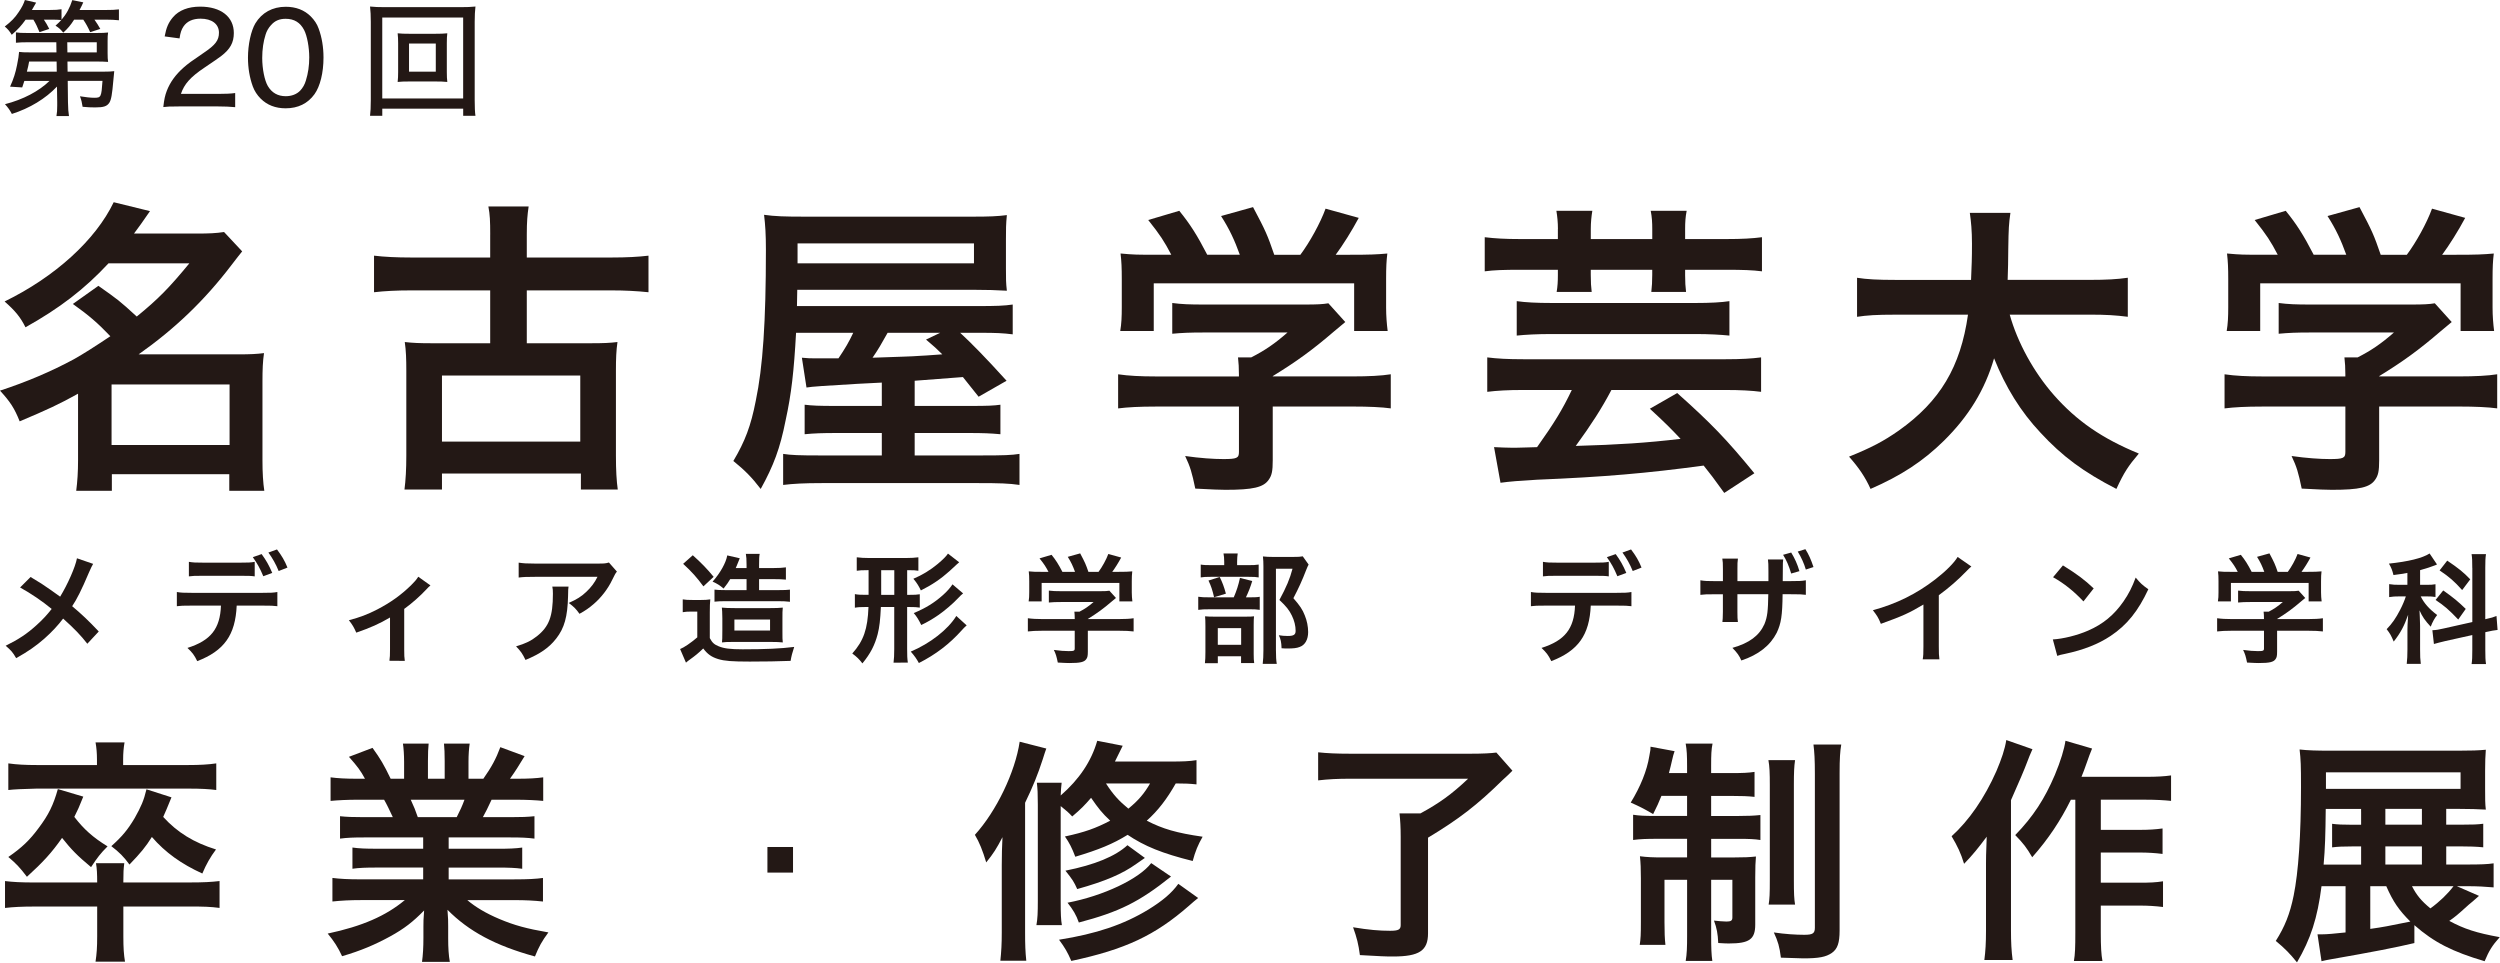
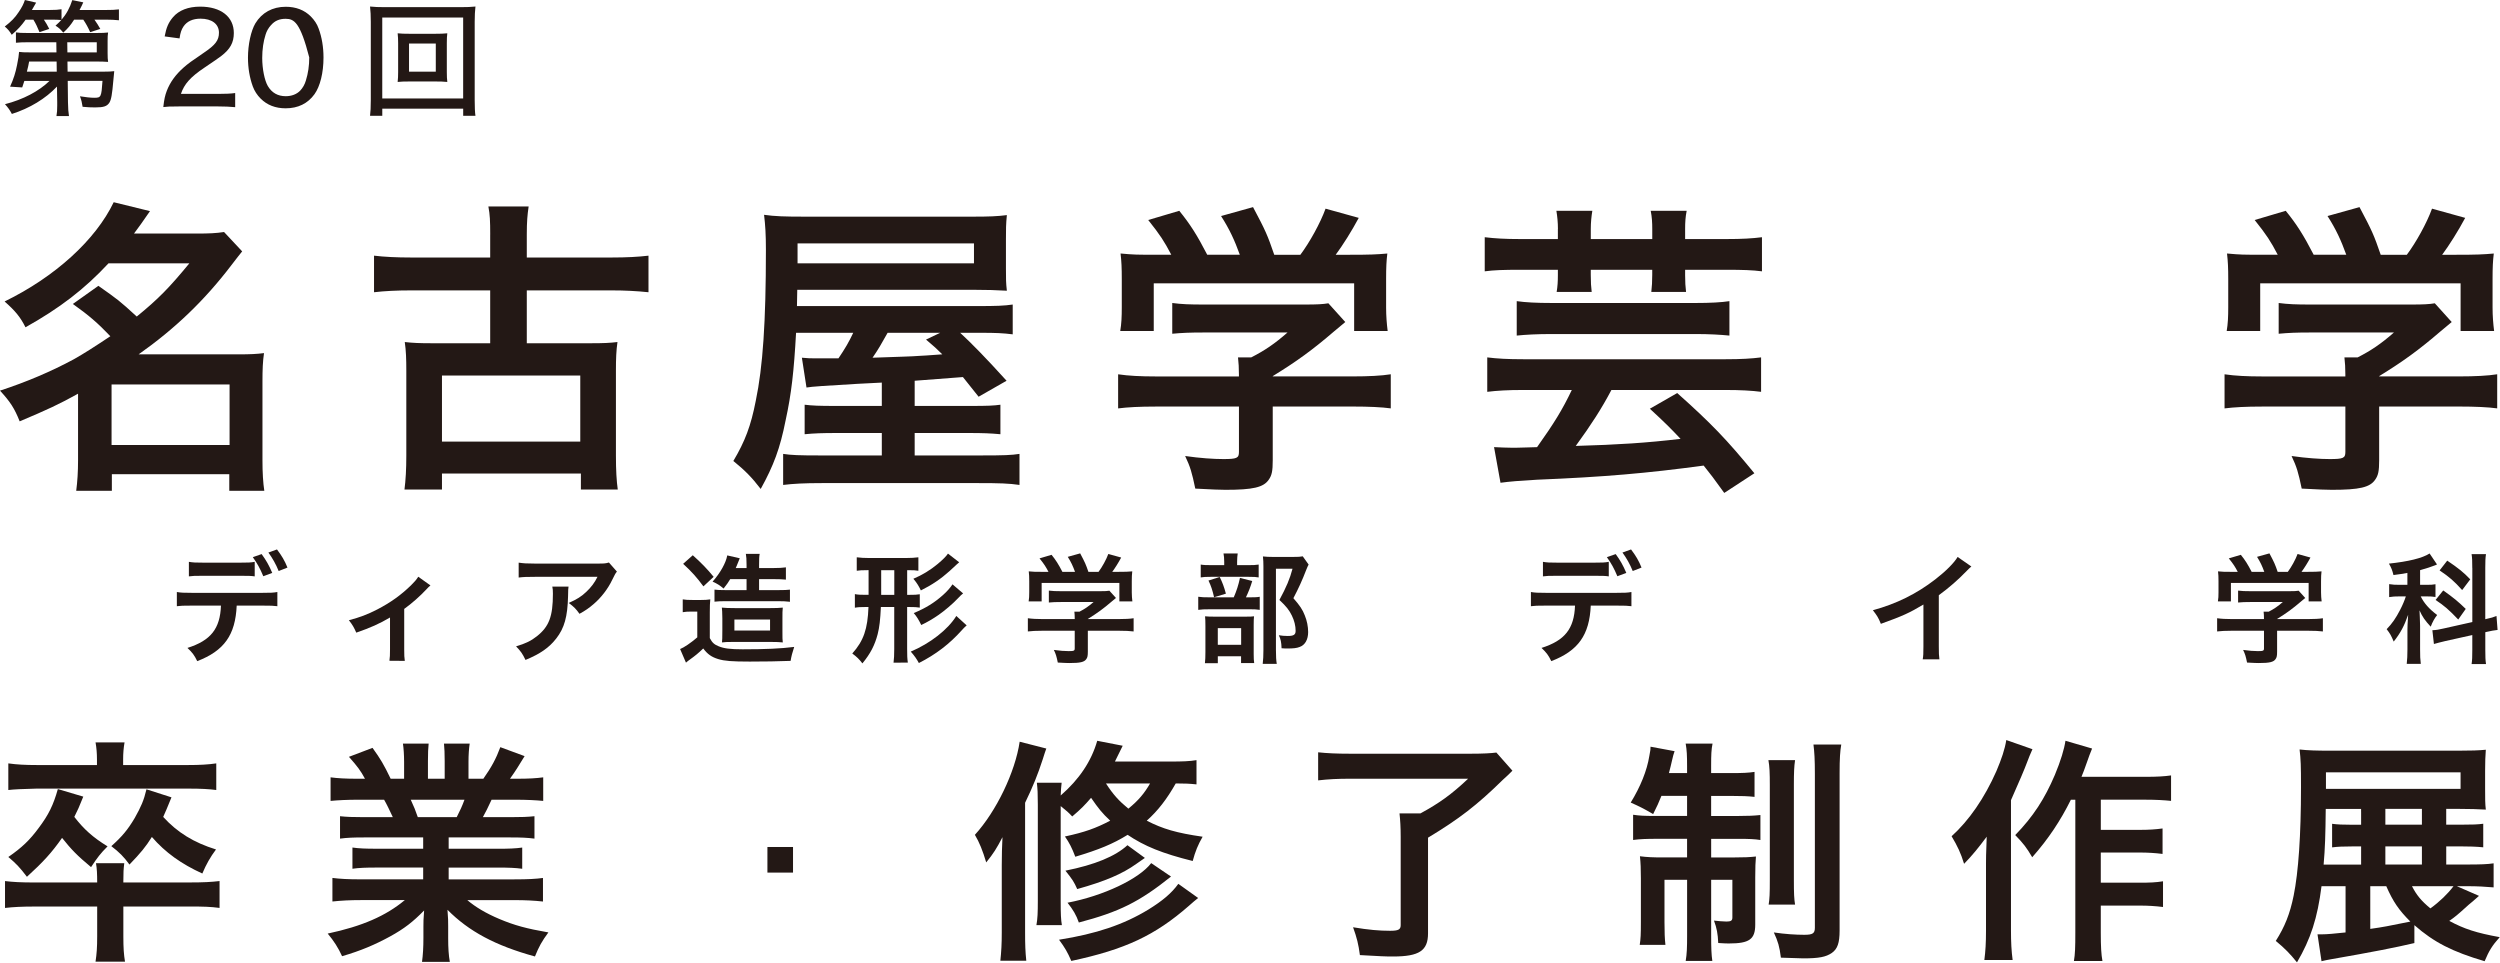
<svg xmlns="http://www.w3.org/2000/svg" width="750" height="289" viewBox="0 0 750 289" fill="none">
  <path d="M29.503 85.737C35.493 89.979 35.68 90.069 41.028 94.962C47.481 89.703 50.805 86.298 56.795 79.007H32.542C25.35 86.753 17.881 92.466 7.648 98.188C6.079 95.051 4.511 93.206 1.382 90.443C16.507 83.063 28.674 72.001 34.111 60.664L44.994 63.337C42.596 66.841 41.767 67.946 40.199 70.067H59.103C62.606 70.067 64.817 69.978 67.214 69.604L72.652 75.415C71.546 76.797 71.457 76.886 69.336 79.657C61.314 90.166 52.463 98.651 41.58 106.308H71.457C75.147 106.308 76.992 106.21 79.202 105.934C78.837 108.421 78.739 110.818 78.739 114.419V138.119C78.739 141.808 78.926 144.848 79.292 147.246H68.783V142.264H33.558V147.246H22.863C23.228 144.482 23.415 141.435 23.415 138.119V118.109C17.791 121.246 14.199 122.904 5.901 126.407C4.332 122.441 3.04 120.506 0 117.19C7.932 114.606 15.491 111.379 22.131 107.787C25.081 106.129 28.121 104.194 33.103 100.87C29.235 96.815 26.65 94.604 21.855 91.19L29.511 85.753L29.503 85.737ZM33.469 133.502H68.872V115.337H33.469V133.502Z" fill="#231815" />
  <path d="M147.066 70.335C147.066 66.369 146.977 64.337 146.514 61.948H158.591C158.225 64.435 158.038 66.466 158.038 70.335V77.252H183.575C187.818 77.252 191.507 77.065 194.547 76.699V87.671C191.044 87.305 187.354 87.118 183.575 87.118H158.038V102.975H176.943C181.275 102.975 182.843 102.886 185.241 102.609C184.875 105.194 184.778 107.494 184.778 111.273V136.631C184.778 141.15 184.965 144.287 185.331 146.864H174.269V142.068H132.591V146.864H121.343C121.709 144.003 121.895 140.776 121.895 136.631V111.273C121.895 107.681 121.806 105.186 121.432 102.609C123.919 102.886 125.675 102.975 129.82 102.975H147.058V87.118H123.269C119.026 87.118 115.337 87.305 112.208 87.671V76.699C115.247 77.065 119.035 77.252 123.269 77.252H147.058V70.335H147.066ZM132.591 132.486H174.082V112.663H132.591V132.486Z" fill="#231815" />
  <path d="M264.534 114.777C264.166 114.777 261.739 114.901 257.252 115.15C247.751 115.703 243.419 115.979 241.948 116.256L240.566 107.315C242.688 107.502 242.964 107.502 244.622 107.502H251.539C253.473 104.642 254.676 102.618 255.968 99.846H238.819C238.177 111.371 237.437 118.101 235.682 126.122C234.024 134.51 232.089 139.679 228.213 146.685C225.539 143.182 223.417 141.061 220.004 138.297C223.507 132.397 225.262 127.789 226.733 120.23C228.855 110.087 229.773 96.628 229.773 74.952C229.773 70.344 229.586 67.483 229.22 64.443C232.447 64.906 235.487 64.996 241.298 64.996H291.916C296.622 64.996 299.198 64.906 302.059 64.532C301.783 67.393 301.783 68.677 301.783 71.912V80.576C301.783 83.713 301.783 84.819 302.059 87.216C298.645 87.029 296.069 86.94 292.192 86.94H239.177L239.087 91.825H293.119C298.93 91.825 301.23 91.735 303.815 91.361V100.301C300.864 99.936 298.832 99.838 294.037 99.838H288.047C291.55 103.065 295.703 107.307 301.97 114.224L293.582 119.019L288.876 113.119C285.62 113.362 280.795 113.731 274.401 114.224V121.782H290.908C296.622 121.782 298.012 121.693 300.125 121.417V130.268C297.174 129.991 294.777 129.902 290.811 129.902H274.401V136.631H294.687C301.141 136.631 303.449 136.542 305.846 136.168V145.482C302.807 145.019 299.759 144.929 293.582 144.929H246.556C241.298 144.929 237.884 145.116 234.942 145.482V136.168C237.25 136.542 240.014 136.631 245.638 136.631H264.543V129.902H250.896C246.743 129.902 244.256 129.991 241.395 130.268V121.417C243.793 121.693 245.451 121.782 250.986 121.782H264.543V114.777H264.534ZM292.192 79.007V73.017H239.266V79.007H292.192ZM266.282 99.846C264.437 103.162 263.421 104.918 261.763 107.315C269.143 107.039 273.84 106.942 275.775 106.763C276.514 106.763 278.814 106.576 282.691 106.3C281.033 104.642 280.204 103.902 277.807 101.87L282.049 99.846H266.282Z" fill="#231815" />
  <path d="M346.685 121.969C341.89 121.969 338.298 122.156 335.437 122.522V112.289C338.574 112.753 342.256 112.931 346.596 112.931H371.677V112.289C371.677 110.444 371.588 108.786 371.401 107.218H375.367C379.334 105.194 382.373 103.162 386.25 99.749H360.892C357.113 99.749 354.626 99.846 351.676 100.123V90.898C354.439 91.272 357.024 91.361 360.99 91.361H391.509C395.101 91.361 396.856 91.272 398.514 90.987L403.586 96.611C402.54 97.473 401.435 98.394 400.27 99.375C393.727 104.999 389.022 108.413 381.829 112.834V112.923H405.894C410.413 112.923 414.469 112.736 417.232 112.281V122.514C414.558 122.14 410.592 121.961 405.797 121.961H381.821V138.094C381.821 141.321 381.544 142.613 380.626 143.905C379.057 146.214 375.92 146.945 367.622 146.945C366.419 146.945 363.379 146.856 358.584 146.579C357.568 141.695 357.105 140.126 355.544 136.802C359.974 137.444 364.119 137.72 366.98 137.72C371.035 137.72 371.686 137.444 371.686 135.599V121.953H346.702L346.685 121.969ZM351.383 76.423C349.262 72.367 348.067 70.522 344.467 66.003L353.781 63.24C357.007 67.206 359.129 70.522 362.168 76.423H371.946C370.377 72.091 368.906 68.864 366.321 64.809L375.912 62.135C379.691 69.238 380.244 70.522 382.276 76.431H390.111C392.874 72.741 396.101 66.93 397.669 62.598L407.625 65.361C405.504 69.328 402.83 73.57 400.709 76.431H404.862C411.128 76.431 412.884 76.341 416.2 76.057C415.924 78.365 415.834 80.21 415.834 83.713V92.288C415.834 94.775 416.021 97.083 416.297 99.293H406.244V85.005H346.125V99.293H336.071C336.437 97.172 336.534 95.051 336.534 92.19V83.705C336.534 80.381 336.445 78.447 336.168 76.049C340.322 76.423 340.874 76.423 347.051 76.423H351.383Z" fill="#231815" />
  <path d="M467.379 68.677C467.379 66.743 467.192 64.898 466.916 63.24H477.701C477.425 64.898 477.238 66.743 477.238 68.677V71.717H495.679V68.677C495.679 66.832 495.59 65.085 495.216 63.24H506.001C505.636 65.085 505.538 66.653 505.538 68.677V71.717H517.892C522.687 71.717 525.727 71.53 528.588 71.164V81.397C525.727 81.031 522.874 80.933 517.892 80.933H505.538V82.591C505.538 84.713 505.627 85.916 505.814 87.574H495.395C495.582 85.729 495.671 84.623 495.671 82.413V80.942H477.23V82.413C477.23 84.721 477.319 86.013 477.506 87.574H466.997C467.274 85.916 467.363 84.436 467.363 82.591V80.933H456.115C451.043 80.933 448.28 81.023 445.419 81.397V71.164C448.459 71.53 451.506 71.717 456.115 71.717H467.363V68.677H467.379ZM456.871 116.995C452.441 116.995 449.125 117.182 446.175 117.548V107.218C449.125 107.592 452.352 107.77 456.96 107.77H517.721C522.329 107.77 525.467 107.584 528.327 107.218V117.548C525.564 117.182 522.061 116.995 517.632 116.995H483.423C480.562 122.432 477.433 127.325 472.727 133.778C485.455 133.413 494.029 132.86 504.173 131.657C501.035 128.341 499.467 126.773 494.956 122.619L503.165 117.914C513.397 127.041 517.916 131.747 526.312 141.979L517.274 147.88C514.234 143.637 513.032 142.068 511.097 139.671C494.038 141.979 481.318 143.084 461.121 143.913C456.139 144.19 452.734 144.466 450.149 144.832L448.215 134.136C449.97 134.225 452.181 134.323 453.652 134.323C454.205 134.323 455.684 134.323 458.082 134.234C458.51 134.234 459.523 134.204 461.121 134.144C466.282 126.862 468.68 122.985 471.541 116.995H456.879H456.871ZM518.826 100.675C516.063 100.399 512.739 100.212 508.683 100.212H465.437C461.105 100.212 457.691 100.399 455.018 100.675V90.345C457.602 90.711 460.918 90.898 465.624 90.898H508.594C513.113 90.898 516.429 90.711 518.826 90.345V100.675Z" fill="#231815" />
-   <path d="M602.921 94.401C605.229 102.699 610.114 111.647 616.202 118.555C623.029 126.301 630.677 131.559 641.649 136.07C638.511 139.76 637.219 141.694 634.919 146.677C625.052 141.605 618.689 136.899 612.146 129.804C606.156 123.44 601.637 116.068 598.224 107.494C595.46 116.995 590.567 124.919 583.196 132.202C576.93 138.378 570.289 142.71 561.162 146.677C559.594 143.174 557.659 140.313 554.709 136.997C561.349 134.323 565.039 132.388 569.647 129.162C582.001 120.4 588.178 110.078 590.397 94.401H568.64C562.828 94.401 560.154 94.588 557.115 95.043V83.331C559.976 83.794 563.292 83.973 568.729 83.973H591.315C591.502 79.365 591.592 77.885 591.592 73.09C591.592 69.213 591.315 66.45 590.949 63.866H603.124C602.661 67.092 602.572 68.474 602.482 74.651C602.482 78.43 602.393 80.551 602.295 83.965H626.727C631.985 83.965 635.212 83.778 638.341 83.323V95.034C634.651 94.571 631.888 94.392 626.816 94.392H602.937L602.921 94.401Z" fill="#231815" />
  <path d="M678.613 121.969C673.818 121.969 670.226 122.156 667.365 122.522V112.289C670.502 112.753 674.184 112.931 678.524 112.931H703.605V112.289C703.605 110.444 703.516 108.786 703.329 107.218H707.295C711.261 105.194 714.301 103.162 718.178 99.749H692.82C689.041 99.749 686.554 99.846 683.603 100.123V90.898C686.367 91.272 688.951 91.361 692.918 91.361H723.436C727.029 91.361 728.784 91.272 730.442 90.987L735.514 96.611C734.468 97.473 733.363 98.394 732.198 99.375C725.655 104.999 720.949 108.413 713.756 112.834V112.923H737.822C742.341 112.923 746.396 112.736 749.16 112.281V122.514C746.486 122.14 742.52 121.961 737.724 121.961H713.748V138.094C713.748 141.321 713.472 142.613 712.554 143.905C710.985 146.214 707.848 146.945 699.55 146.945C698.347 146.945 695.307 146.856 690.512 146.579C689.496 141.695 689.033 140.126 687.472 136.802C691.902 137.444 696.047 137.72 698.908 137.72C702.963 137.72 703.613 137.444 703.613 135.599V121.953H678.629L678.613 121.969ZM683.319 76.423C681.198 72.367 680.003 70.522 676.403 66.003L685.717 63.24C688.943 67.206 691.065 70.522 694.104 76.423H703.882C702.313 72.091 700.842 68.864 698.257 64.809L707.848 62.135C711.627 69.238 712.18 70.522 714.212 76.431H722.047C724.81 72.741 728.036 66.93 729.605 62.598L739.561 65.361C737.44 69.328 734.766 73.57 732.645 76.431H736.798C743.064 76.431 744.82 76.341 748.136 76.057C747.859 78.365 747.77 80.21 747.77 83.713V92.288C747.77 94.775 747.957 97.083 748.233 99.293H738.18V85.005H678.061V99.293H668.007C668.373 97.172 668.47 95.051 668.47 92.19V83.705C668.47 80.381 668.381 78.447 668.104 76.049C672.258 76.423 672.81 76.423 678.987 76.423H683.319Z" fill="#231815" />
-   <path d="M27.942 169.157C27.552 169.84 27.405 170.124 26.69 171.734C24.439 177.065 23.041 179.78 21.651 181.861C24.658 184.396 26.512 186.152 29.624 189.444L26.195 193.125C24.333 190.695 22.188 188.476 18.937 185.575C17.401 187.615 15.539 189.614 13.353 191.549C10.777 193.8 8.493 195.409 4.844 197.449C3.876 195.734 3.307 195.092 1.698 193.727C5.664 191.76 8.135 190.118 10.964 187.542C12.678 186.006 14.109 184.469 15.507 182.681C12.646 180.324 9.208 177.992 6.03 176.244L9.176 173.099C11.784 174.635 13.32 175.635 15.076 176.887C16.864 178.176 17.853 178.88 18.043 179C20.335 175.245 22.618 170.059 23.09 167.483L27.958 169.165L27.942 169.157Z" fill="#231815" />
  <path d="M71.009 181.674C70.619 190.508 67.254 195.23 59.167 198.343C58.306 196.555 57.705 195.767 56.233 194.377C63.239 192.158 66.035 188.615 66.287 181.682H57.599C54.811 181.682 54.275 181.714 53.056 181.861V177.602C54.307 177.813 55.023 177.854 57.672 177.854H78.592C81.242 177.854 81.957 177.821 83.209 177.602V181.861C81.99 181.714 81.453 181.682 78.665 181.682H71.009V181.674ZM76.406 172.912C75.301 172.766 74.797 172.733 71.863 172.733H61.208C58.273 172.733 57.81 172.766 56.664 172.912V168.548C57.883 168.759 58.599 168.8 61.281 168.8H71.798C74.512 168.8 75.227 168.767 76.414 168.548V172.912H76.406ZM78.487 166.223C79.844 168.084 80.665 169.515 81.672 171.872L78.99 172.872C77.991 170.474 77.162 169.011 75.845 167.15L78.495 166.223H78.487ZM83.599 171.303C82.778 169.263 81.738 167.442 80.518 165.76L83.095 164.833C84.525 166.727 85.387 168.158 86.24 170.271L83.591 171.311L83.599 171.303Z" fill="#231815" />
  <path d="M129.138 175.627C128.802 175.887 128.396 176.279 127.919 176.805C126.131 178.739 123.522 181.064 121.263 182.673V194.832C121.263 196.474 121.295 197.368 121.442 198.262L116.825 198.229C116.972 197.189 117.004 196.514 117.004 194.832V185.249C113.786 187.143 111.209 188.289 106.885 189.793C106.138 188.143 105.812 187.541 104.667 186.07C108.031 185.176 110.209 184.355 113.143 182.852C117.15 180.779 120.296 178.52 123.303 175.594C124.481 174.416 124.912 173.912 125.481 173.018L129.13 175.627H129.138Z" fill="#231815" />
  <path d="M170.563 175.992C170.457 176.675 170.457 176.708 170.416 178.886C170.27 185.006 169.311 188.436 166.873 191.548C164.727 194.304 162.118 196.124 157.648 197.985C156.722 196.051 156.25 195.409 154.82 193.905C157.713 193.044 159.322 192.255 161.078 190.866C164.727 187.972 165.873 184.892 165.873 178.13C165.873 177.057 165.841 176.732 165.694 175.984H170.555L170.563 175.992ZM185.078 171.482C184.575 172.091 184.575 172.124 183.648 173.985C182.396 176.634 180.324 179.316 178.138 181.178C176.707 182.429 175.529 183.218 173.846 184.144C172.773 182.641 172.237 182.104 170.628 180.885C173.025 179.812 174.383 178.991 175.846 177.593C177.309 176.236 178.422 174.765 179.243 173.05H160.468C157.965 173.05 157.071 173.083 155.6 173.261V168.791C156.957 169.003 158.071 169.076 160.533 169.076H179.202C181.348 169.076 181.673 169.043 182.673 168.751L185.07 171.473L185.078 171.482Z" fill="#231815" />
  <path d="M204.829 179.813C205.756 179.959 206.333 179.991 207.69 179.991H210.372C211.412 179.991 212.16 179.959 213.087 179.813C212.981 180.885 212.94 181.812 212.94 183.706V191.435C213.688 192.833 214.265 193.329 215.549 193.865C217.159 194.548 219.093 194.792 222.807 194.792C229.602 194.792 234.251 194.58 238.258 194.076C237.732 195.626 237.374 197.021 237.185 198.262C233.966 198.408 228.854 198.473 224.92 198.473C219.589 198.473 217.337 198.294 215.476 197.726C213.477 197.116 212.258 196.263 210.974 194.54C209.397 196.043 208.649 196.653 206.967 197.864C206.642 198.075 206.219 198.433 205.788 198.79L204.033 194.71C205.211 194.247 207.146 192.955 209.186 191.207V183.478H207.219C206.325 183.478 205.642 183.511 204.821 183.657V179.796L204.829 179.813ZM207.836 166.581C210.372 168.832 212.233 170.767 214.095 173.05L211.022 175.911C209.056 173.229 207.519 171.514 204.943 169.149L207.836 166.573V166.581ZM219.069 173.733C218.459 174.774 218.101 175.237 217.069 176.562C215.996 175.635 215.281 175.164 213.778 174.489C216.102 171.88 217.817 168.767 218.175 166.622L221.929 167.483C221.897 167.589 221.426 168.702 221.287 169.06C221.109 169.564 220.962 169.848 220.718 170.417H223.969V169.491C223.969 167.776 223.896 166.987 223.758 166.167H227.903C227.757 166.914 227.724 167.743 227.724 169.491V170.417H231.943C233.731 170.417 234.73 170.344 235.771 170.206V173.888C234.698 173.782 233.731 173.741 232.089 173.741H227.724V177.033H233.657C235.299 177.033 236.088 177 236.982 176.887V180.536C235.803 180.39 234.836 180.357 233.657 180.357H217.386C216.313 180.357 215.387 180.39 214.347 180.503V176.887C215.208 176.992 216.029 177.033 217.565 177.033H223.969V173.741H219.069V173.733ZM219.784 192.581C218.175 192.581 217.532 192.613 216.598 192.727C216.671 191.874 216.703 191.581 216.703 189.045V185.469C216.682 183.849 216.633 182.787 216.557 182.283C217.598 182.389 218.63 182.43 220.418 182.43H231.113C232.755 182.43 233.828 182.397 234.836 182.283C234.73 183.177 234.73 183.746 234.73 185.933V189.297C234.73 191.443 234.73 191.906 234.836 192.727C233.763 192.621 232.975 192.581 231.292 192.581H219.776H219.784ZM220.32 189.151H231.016V185.859H220.32V189.151Z" fill="#231815" />
  <path d="M260.136 171.051C258.633 171.051 257.918 171.084 257.024 171.23V167.19C258.243 167.337 259.275 167.402 260.673 167.402H271.832C273.409 167.402 274.303 167.329 275.514 167.19V171.23C274.62 171.084 274.083 171.051 272.401 171.051H272.149V178.455H272.791C274.368 178.455 275.083 178.423 275.936 178.276V182.283C275.042 182.137 274.295 182.104 272.75 182.104H272.141V194.621C272.141 196.62 272.173 197.555 272.352 198.774L268.061 198.806C268.207 197.555 268.272 196.661 268.272 194.694V182.104H264.265C264.086 185.932 263.834 188.184 263.298 190.256C262.437 193.548 261.152 196.051 258.722 199.018C257.723 197.734 257.081 197.083 255.683 196.051C259.08 192.256 260.299 188.72 260.543 182.104H259.649C258.251 182.104 257.43 182.137 256.463 182.316V178.236C257.389 178.415 258.178 178.447 259.649 178.447H260.575V171.043H260.112L260.136 171.051ZM264.355 178.455H268.288V171.051H264.355V178.455ZM289.997 187.615C289.249 188.298 289.135 188.403 288.534 189.078C284.852 193.19 280.74 196.336 275.66 198.912C275.018 197.734 274.376 196.766 273.23 195.482C279.057 193.012 284.389 188.866 286.892 184.787L290.005 187.615H289.997ZM287.746 168.694C287.388 168.979 286.957 169.377 284.885 171.303C282.308 173.627 279.626 175.456 276.261 177.13C275.579 175.7 274.977 174.773 274.01 173.627C276.587 172.555 279.122 171.019 281.309 169.19C282.918 167.833 283.885 166.865 284.389 166.077L287.754 168.686L287.746 168.694ZM288.924 178.024C288.42 178.455 288.063 178.74 287.42 179.455C285.958 181.032 283.308 183.283 281.593 184.461C279.838 185.681 278.123 186.68 276.375 187.501C275.587 185.892 275.05 184.998 274.124 183.925C277.773 182.389 280.276 180.845 282.885 178.52C284.064 177.48 285.137 176.269 285.746 175.302L288.932 178.016L288.924 178.024Z" fill="#231815" />
  <path d="M312.721 189.224C310.86 189.224 309.47 189.297 308.357 189.435V185.469C309.576 185.648 311.007 185.721 312.689 185.721H322.417V185.469C322.417 184.754 322.385 184.112 322.312 183.502H323.848C325.384 182.714 326.563 181.925 328.066 180.609H318.232C316.769 180.609 315.802 180.641 314.656 180.755V177.179C315.729 177.325 316.728 177.358 318.264 177.358H330.106C331.504 177.358 332.179 177.325 332.821 177.212L334.788 179.39C334.381 179.726 333.953 180.083 333.503 180.463C330.968 182.641 329.139 183.965 326.351 185.688V185.721H335.69C337.445 185.721 339.014 185.648 340.087 185.469V189.435C339.046 189.289 337.51 189.224 335.649 189.224H326.351V195.482C326.351 196.734 326.246 197.238 325.888 197.733C325.278 198.627 324.067 198.912 320.841 198.912C320.377 198.912 319.199 198.879 317.338 198.766C316.948 196.872 316.769 196.262 316.159 194.978C317.874 195.23 319.483 195.336 320.597 195.336C322.174 195.336 322.417 195.23 322.417 194.515V189.224H312.721ZM314.542 171.555C313.721 169.978 313.258 169.263 311.86 167.515L315.468 166.443C316.72 167.979 317.541 169.271 318.719 171.555H322.507C321.897 169.872 321.328 168.621 320.329 167.052L324.051 166.012C325.514 168.767 325.734 169.271 326.522 171.555H329.562C330.634 170.124 331.886 167.873 332.496 166.191L336.356 167.263C335.535 168.8 334.495 170.449 333.674 171.555H335.283C337.713 171.555 338.396 171.522 339.68 171.408C339.575 172.303 339.534 173.018 339.534 174.375V177.699C339.534 178.666 339.607 179.56 339.713 180.422H335.812V174.879H312.494V180.422H308.593C308.739 179.601 308.771 178.772 308.771 177.667V174.375C308.771 173.091 308.739 172.335 308.625 171.408C310.234 171.555 310.446 171.555 312.843 171.555H314.526H314.542Z" fill="#231815" />
  <path d="M374.848 179.203C376.384 179.203 377.246 179.17 377.92 179.024V182.958C377.132 182.811 376.205 182.779 375.027 182.779H363.047C361.291 182.779 360.511 182.811 359.471 182.958V179.024C360.438 179.17 361.259 179.203 363.079 179.203H370.126C370.987 177.203 371.524 175.553 371.987 173.375L375.669 174.302C375.165 176.017 374.563 177.553 373.775 179.203H374.848ZM374.352 169.547C375.961 169.547 376.75 169.515 377.603 169.368V173.229C376.855 173.083 376.14 173.05 374.596 173.05H363.152C361.828 173.05 361.007 173.083 360.218 173.229V169.368C361.039 169.515 361.86 169.547 363.616 169.547H367.265V168.548C367.265 167.548 367.192 166.76 367.054 166.044H371.312C371.207 166.76 371.134 167.507 371.134 168.548V169.547H374.352ZM365.339 198.953H361.478C361.584 197.953 361.624 197.091 361.624 195.588V187.826C361.624 186.363 361.592 185.713 361.519 184.892C362.34 184.965 363.055 184.998 364.38 184.998H373.604C375.067 184.998 375.677 184.965 376.213 184.892C376.14 185.534 376.108 185.997 376.108 187.542V196.23C376.108 197.481 376.14 198.124 376.254 198.912H372.32V196.872H365.347V198.944L365.339 198.953ZM365.908 173.091C366.729 174.733 367.232 176.098 367.769 178.097L364.225 179.17C363.721 177.025 363.331 175.805 362.543 174.164L365.908 173.091ZM365.339 193.442H372.345V188.436H365.339V193.442ZM392.59 169.368C392.338 169.832 392.2 170.124 391.875 170.945C390.656 174.131 389.518 176.594 388.014 179.455C389.981 181.706 390.77 182.884 391.444 184.64C392.086 186.176 392.444 188.005 392.444 189.614C392.444 191.865 391.517 193.515 389.908 194.084C389.014 194.442 388.014 194.547 386.259 194.547C385.649 194.547 385.332 194.547 384.471 194.474C384.398 192.613 384.219 191.76 383.65 190.573C384.577 190.719 385.292 190.793 386.332 190.793C388.12 190.793 388.689 190.402 388.689 189.256C388.689 187.753 388.299 186.176 387.543 184.64C386.722 182.998 385.934 181.958 383.821 179.991C385.893 176.163 386.966 173.627 387.754 170.62H382.78V194.978C382.78 196.913 382.853 198.124 383.032 199.164H378.814C378.96 198.018 379.025 196.628 379.025 195.084V169.937C379.025 168.897 378.993 167.897 378.879 166.93C379.846 167.036 380.635 167.077 381.813 167.077H387.998C389.396 167.077 390.144 167.044 390.827 166.898L392.582 169.368H392.59Z" fill="#231815" />
  <path d="M477.228 181.674C476.838 190.508 473.474 195.23 465.387 198.343C464.525 196.555 463.924 195.767 462.453 194.377C469.459 192.158 472.254 188.615 472.506 181.682H463.818C461.03 181.682 460.494 181.714 459.275 181.861V177.602C460.527 177.813 461.242 177.854 463.891 177.854H484.811C487.461 177.854 488.176 177.821 489.428 177.602V181.861C488.209 181.714 487.672 181.682 484.885 181.682H477.228V181.674ZM482.625 172.912C481.52 172.766 481.016 172.733 478.082 172.733H467.427C464.493 172.733 464.029 172.766 462.884 172.912V168.548C464.103 168.759 464.818 168.8 467.5 168.8H478.017C480.731 168.8 481.447 168.767 482.633 168.548V172.912H482.625ZM484.706 166.223C486.063 168.084 486.884 169.515 487.892 171.872L485.21 172.872C484.21 170.474 483.381 169.011 482.064 167.15L484.714 166.223H484.706ZM489.818 171.303C488.997 169.263 487.957 167.442 486.738 165.76L489.314 164.833C490.744 166.727 491.606 168.158 492.459 170.271L489.81 171.311L489.818 171.303Z" fill="#231815" />
-   <path d="M530.529 174.343V171.376C530.529 169.482 530.497 168.662 530.383 167.833H534.959C534.853 168.686 534.853 168.938 534.853 170.189C534.853 171.514 534.82 172.904 534.82 174.335H537.072C539.786 174.335 540.469 174.302 541.753 174.083V178.447C540.534 178.301 540.038 178.268 537.137 178.268H534.78C534.707 184.705 534.349 186.997 533.024 189.817C531.057 193.678 527.554 196.433 522.402 198.148C521.792 196.718 521.182 195.856 519.719 194.361C524.799 192.93 527.806 190.679 529.342 187.208C530.204 185.063 530.415 183.315 530.488 178.268H521.223V183.6C521.223 185.209 521.256 185.745 521.369 186.607H516.72C516.826 185.859 516.826 185.461 516.867 183.535V178.276H514.689C511.828 178.276 511.324 178.309 510.113 178.455V174.091C511.397 174.302 512.08 174.343 514.762 174.343H516.875V170.767C516.875 168.946 516.842 168.475 516.696 167.581H521.377C521.231 168.759 521.231 168.905 521.231 170.62V174.343H530.529ZM537.356 165.76C538.429 167.516 539.217 169.23 539.827 171.344L537.356 172.059C536.673 169.767 535.926 168.019 534.926 166.443L537.356 165.76ZM541.753 170.872C541.217 169.052 540.396 167.223 539.323 165.467L541.615 164.752C542.582 166.256 543.33 167.938 544.045 170.116L541.753 170.864V170.872Z" fill="#231815" />
  <path d="M591.412 169.946C590.803 170.482 590.624 170.628 590.088 171.197C587.406 173.985 584.723 176.309 581.643 178.569V193.84C581.643 195.807 581.676 196.848 581.822 197.807H576.815C576.994 196.766 577.027 196.051 577.027 193.946V181.357C572.841 183.86 570.842 184.786 564.258 187.151C563.511 185.29 563.112 184.681 561.861 183.071C568.94 181.137 574.954 178.171 580.635 173.774C583.821 171.303 586.251 168.84 587.292 167.085L591.404 169.946H591.412Z" fill="#231815" />
-   <path d="M615.844 191.833C618.916 191.654 623.175 190.614 626.434 189.183C630.904 187.249 634.228 184.494 637.057 180.422C638.633 178.13 639.633 176.163 640.706 173.27C642.104 174.952 642.673 175.489 644.501 176.773C641.462 183.315 638.064 187.542 633.163 190.793C629.514 193.223 625.077 194.978 619.534 196.157C618.103 196.441 617.998 196.482 617.177 196.766L615.852 191.833H615.844ZM618.883 169.621C623.142 172.27 625.353 173.912 628.108 176.521L625.036 180.422C622.175 177.382 619.241 175.017 615.917 173.164L618.883 169.621Z" fill="#231815" />
  <path d="M669.501 189.224C667.64 189.224 666.25 189.297 665.137 189.435V185.469C666.356 185.648 667.786 185.721 669.461 185.721H679.189V185.469C679.189 184.754 679.157 184.112 679.083 183.502H680.62C682.156 182.714 683.334 181.925 684.838 180.609H675.003C673.541 180.609 672.573 180.641 671.427 180.755V177.179C672.5 177.325 673.5 177.358 675.044 177.358H686.886C688.284 177.358 688.958 177.325 689.6 177.212L691.567 179.39C691.161 179.726 690.733 180.083 690.283 180.463C687.747 182.641 685.919 183.965 683.131 185.688V185.721H692.469C694.225 185.721 695.794 185.648 696.866 185.469V189.435C695.826 189.289 694.29 189.224 692.429 189.224H683.131V195.482C683.131 196.734 683.025 197.238 682.668 197.733C682.058 198.627 680.847 198.912 677.621 198.912C677.157 198.912 675.979 198.879 674.118 198.766C673.727 196.872 673.549 196.262 672.939 194.978C674.654 195.23 676.263 195.336 677.377 195.336C678.953 195.336 679.197 195.23 679.197 194.515V189.224H669.501ZM671.322 171.555C670.501 169.978 670.038 169.263 668.64 167.515L672.248 166.443C673.5 167.979 674.321 169.271 675.499 171.555H679.287C678.677 169.872 678.108 168.621 677.108 167.052L680.831 166.012C682.294 168.767 682.513 169.271 683.302 171.555H686.341C687.414 170.124 688.666 167.873 689.275 166.191L693.136 167.263C692.315 168.8 691.275 170.449 690.454 171.555H692.063C694.493 171.555 695.176 171.522 696.46 171.408C696.354 172.303 696.314 173.018 696.314 174.375V177.699C696.314 178.666 696.387 179.56 696.493 180.422H692.591V174.879H669.274V180.422H665.372C665.519 179.601 665.551 178.772 665.551 177.667V174.375C665.551 173.091 665.519 172.335 665.405 171.408C667.014 171.555 667.225 171.555 669.623 171.555H671.305H671.322Z" fill="#231815" />
  <path d="M722.225 171.872C720.762 172.156 720.152 172.229 718.039 172.514C717.681 171.051 717.429 170.401 716.682 169.084C722.477 168.474 726.735 167.442 728.881 166.044L731.1 169.336C731.002 169.358 730.813 169.442 730.531 169.588C729.564 169.978 727.816 170.555 726.028 171.051V175.448H727.995C729.214 175.448 729.889 175.415 730.645 175.269V179.097C729.824 178.951 729.036 178.918 727.93 178.918H726.215C727.215 180.958 728.719 182.673 731.149 184.502C730.36 185.502 729.791 186.501 729.214 188.005C727.459 186.111 726.744 185.071 725.85 183.104C725.923 183.998 725.955 185.575 726.028 187.753V194.767C726.028 196.807 726.061 197.807 726.24 199.164H722.021C722.168 197.839 722.233 196.628 722.233 194.767V188.972C722.233 188.151 722.265 187.111 722.444 184.429C721.298 187.72 720.152 189.898 718.112 192.475C717.324 190.614 717.072 190.15 715.999 188.753C717.641 187.07 718.787 185.388 720.038 182.958C720.754 181.6 721.436 179.95 721.753 178.918H719.892C718.608 178.918 717.779 178.951 716.747 179.13V175.237C717.787 175.415 718.567 175.448 719.965 175.448H722.217V171.872H722.225ZM741.682 170.376C741.682 168.304 741.649 167.337 741.471 166.231H745.794C745.616 167.41 745.583 168.377 745.583 170.344V185.762C747.623 185.298 747.834 185.225 748.948 184.794L749.273 188.98C748.306 189.086 747.274 189.265 745.876 189.59L745.591 189.663V194.994C745.591 196.994 745.624 198.067 745.803 199.213H741.479C741.657 197.993 741.69 197.14 741.69 194.954V190.516L733.644 192.304C732.246 192.629 731.067 192.946 730.173 193.198L729.71 189.053H729.889C730.856 189.021 731.677 188.874 733.075 188.549L741.698 186.615V170.376H741.682ZM732.961 177.13C736.147 179.382 737.431 180.454 739.723 182.673L737.472 185.859C734.643 182.893 733.319 181.747 730.677 179.991L732.969 177.13H732.961ZM734.172 168.19C737.643 170.547 739.105 171.734 741.072 173.806L738.642 177.025C736.35 174.448 734.814 173.091 731.88 171.124L734.172 168.19Z" fill="#231815" />
  <path d="M56.812 264.737C61.054 264.737 63.46 264.598 65.866 264.314V272.376C63.176 272.019 61.128 271.954 56.812 271.954H37.005V280.796C37.005 284.478 37.143 286.315 37.501 288.509H28.658C29.016 286.104 29.154 284.267 29.154 280.87V271.962H10.485C6.592 271.962 3.91 272.1 1.504 272.385V264.322C3.91 264.607 6.243 264.745 10.485 264.745H29.154C29.154 262.201 29.081 260.575 28.797 258.95H37.282C37.07 260.722 36.997 261.567 36.997 264.745H56.804L56.812 264.737ZM29.089 227.887C29.089 225.977 28.951 224.351 28.666 222.726H37.363C37.078 224.351 36.94 225.977 36.94 227.887V229.512H56.462C59.925 229.512 62.404 229.374 64.882 229.016V237.006C62.834 236.721 60.217 236.583 56.682 236.583H10.916C6.814 236.675 4.008 236.816 2.496 237.006V229.016C5.04 229.374 7.584 229.512 11.054 229.512H29.089V227.887ZM24.985 238.989C23.782 242.028 23.286 243.093 22.294 245.068C25.196 248.815 27.886 251.221 32.267 253.911C30.146 256.032 29.227 257.235 27.317 260.136C23.148 256.674 21.376 254.829 18.621 251.367C15.508 255.821 12.964 258.584 8.08 263.038C5.885 260.136 4.755 259.007 2.496 257.097C6.6 254.268 8.933 252.001 11.55 248.465C14.59 244.434 16.004 241.533 17.353 236.721L24.993 238.989H24.985ZM51.44 239.208C50.099 242.532 49.741 243.313 48.961 245.076C53.203 249.741 58.153 252.781 64.801 254.837C63.103 257.105 61.9 259.226 60.697 262.055C54.471 259.226 49.595 255.764 45.563 251.091C43.654 254.13 42.239 255.829 38.842 259.364C37.143 257.032 35.802 255.683 33.397 253.846C36.648 250.944 38.346 248.896 40.403 245.426C42.312 242.028 43.158 240.118 43.938 236.794L51.431 239.2L51.44 239.208Z" fill="#231815" />
  <path d="M109.291 251.229C106.04 251.229 104.195 251.302 102.009 251.586V244.865C103.992 245.076 105.828 245.149 109.291 245.149H117.849C116.784 242.89 116.012 241.256 115.232 239.915H107.592C104.13 239.915 101.44 240.061 99.172 240.273V233.202C101.366 233.486 103.626 233.624 107.235 233.624H109.494C108.153 231.154 107.3 230.016 104.682 227.049L111.753 224.359C114.159 227.683 115.151 229.382 117.199 233.624H121.23V228.602C121.23 226.48 121.092 224.497 120.881 223.083H128.594C128.455 224.359 128.382 225.911 128.382 228.317V233.624H133.405V228.317C133.405 226.058 133.332 224.424 133.194 223.083H140.907C140.695 224.424 140.549 226.334 140.549 228.602V233.624H145.003C147.482 230.089 148.823 227.61 150.099 224.148L157.381 226.838C155.682 229.666 154.553 231.438 152.992 233.624H154.975C158.657 233.624 160.843 233.486 162.965 233.202V240.273C160.77 240.061 158.015 239.915 154.545 239.915H147.474C146.133 242.744 145.848 243.386 144.857 245.149H153.057C156.52 245.149 158.291 245.076 160.34 244.865V251.586C158.145 251.302 156.381 251.229 153.057 251.229H134.6V254.626H149.384C152.57 254.626 154.691 254.553 156.666 254.268V260.632C154.683 260.348 152.497 260.275 149.384 260.275H134.6V263.81H154.333C158.365 263.81 160.843 263.672 162.892 263.387V270.458C160.275 270.174 157.657 270.036 154.406 270.036H140.191C142.597 272.084 145.775 273.994 149.806 275.692C154.333 277.602 158.007 278.594 164.517 279.724C162.534 282.414 161.689 283.966 160.486 286.941C148.603 283.69 140.614 279.374 134.242 272.937C134.453 275.627 134.453 276.261 134.453 277.96V281.422C134.453 284.389 134.592 286.583 134.949 288.566H126.602C126.887 286.518 127.025 284.186 127.025 281.349V277.952C127.025 276.326 127.025 276.042 127.236 273.14C123.912 276.538 121.295 278.586 117.053 280.918C112.526 283.397 108.21 285.234 102.626 286.86C101.497 284.381 100.147 282.259 98.311 280.073C108.641 277.879 115.777 274.766 121.441 270.028H108.283C104.959 270.028 102.415 270.166 99.725 270.45V263.379C101.992 263.664 104.39 263.802 108.21 263.802H126.952V260.266H112.948C109.835 260.266 107.714 260.34 105.731 260.624V254.26C107.714 254.545 109.762 254.618 112.948 254.618H126.952V251.22H109.275L109.291 251.229ZM137.014 245.149C138.07 243.101 138.639 241.825 139.346 239.915H123.221C124.213 242.036 124.635 243.101 125.343 245.149H137.014Z" fill="#231815" />
  <path d="M300.53 259.575C300.53 256.105 300.603 254.341 300.741 251.155C298.969 254.553 298.051 256.032 295.865 258.722C294.808 255.187 293.816 252.708 292.467 250.448C298.904 243.377 304.561 231.633 305.902 222.514L313.891 224.562C313.61 225.315 313.257 226.377 312.835 227.748C311.347 232.348 309.86 236.022 307.528 240.833V279.732C307.528 283.34 307.601 285.527 307.885 288.217H300.107C300.392 285.462 300.53 283.267 300.53 279.732V259.575ZM358.95 235.315C356.967 235.104 355.415 235.03 352.724 235.03C350.034 239.769 347.417 243.166 344.028 246.206C348.84 248.677 352.936 249.888 360.787 251.017C359.373 253.488 358.593 255.398 357.812 258.299C348.685 256.032 343.313 253.846 338.29 250.448C333.836 253.204 329.659 254.902 322.588 257.023C321.596 254.406 320.816 252.854 319.475 250.944C325.416 249.668 328.74 248.473 333.056 246.206C330.577 243.873 329.52 242.524 327.326 239.346C325.416 241.541 324.425 242.597 321.669 244.938C320.466 243.662 320.044 243.312 318.207 241.825V270.328C318.207 274.221 318.28 275.92 318.565 277.545H310.925C311.274 275.562 311.347 273.864 311.347 270.19V241.402C311.347 237.867 311.274 236.875 311.063 234.827H318.491C318.353 236.03 318.28 236.875 318.207 238.647C323.799 233.771 327.399 228.39 329.171 222.238L336.811 223.725C335.681 226.058 335.25 226.911 334.478 228.463H351.026C354.846 228.463 356.829 228.39 358.95 228.041V235.323V235.315ZM359.438 269.402C358.593 270.109 357.739 270.743 356.683 271.734C346.499 280.642 337.583 284.819 321.393 288.282C320.263 285.665 319.483 284.324 317.711 281.918C328.887 280.146 337.087 277.391 344.516 272.864C348.758 270.247 351.522 267.914 353.497 265.151L359.438 269.393V269.402ZM343.459 257.381C343.036 257.663 342.189 258.253 340.915 259.153C336.673 262.193 331.512 264.387 323.165 266.72C322.173 264.525 321.824 263.964 319.629 261.201C328.472 259.437 334.625 256.885 338.233 253.561L343.467 257.381H343.459ZM351.31 262.965C341.76 270.604 335.754 273.571 323.652 276.757C322.872 274.498 321.889 272.864 320.255 270.816C331.008 268.768 341.752 263.672 345.361 258.933L351.302 262.965H351.31ZM331.788 235.03C333.982 238.428 335.681 240.265 338.509 242.597C341.549 240.118 343.321 237.997 345.02 235.03H331.796H331.788Z" fill="#231815" />
  <path d="M405.131 233.616C401.238 233.616 398.556 233.754 395.443 234.112V225.692C398.134 225.976 400.962 226.115 405.058 226.115H441.201C444.948 226.115 447.28 225.976 448.914 225.765L453.726 231.211C452.385 232.552 452.165 232.763 450.897 233.901C443.046 241.614 437.674 245.71 428.408 251.302V280.016C428.408 285.177 425.791 286.949 417.94 286.949C415.25 286.949 414.332 286.876 407.968 286.526C407.545 283.275 407.049 281.292 405.92 278.179C410.585 278.96 413.844 279.236 417.022 279.236C419.501 279.236 420.208 278.878 420.208 277.537V251.082C420.208 248.181 420.07 245.986 419.85 244.011H426.149C431.741 240.972 435.414 238.355 440.437 233.616H405.148H405.131Z" fill="#231815" />
  <path d="M498.419 238.785C497.573 240.907 497.143 241.825 495.94 244.231C493.184 242.605 491.908 241.971 489.218 240.769C492.12 236.03 494.095 231.219 494.802 226.765C495.159 225.066 495.159 224.644 495.159 224.01L502.377 225.351C502.165 225.92 501.808 227.122 501.596 228.179C501.458 228.959 501.028 230.512 500.678 231.926H506.123V229.943C506.123 226.545 506.05 225.066 505.701 223.083H513.763C513.406 224.855 513.341 226.334 513.341 229.805V231.926H519.355C522.817 231.926 524.516 231.853 526.361 231.568V239.062C524.378 238.85 522.614 238.777 519.355 238.777H513.341V244.792H521.614C524.37 244.792 526.141 244.718 528.125 244.507V252.001C526.353 251.716 524.727 251.651 521.338 251.651H513.349V257.235H520.208C523.321 257.235 524.809 257.162 526.784 256.95C526.645 258.649 526.572 260.063 526.572 263.241V277.383C526.572 281.772 524.809 283.04 518.721 283.04C518.087 283.04 517.445 283.04 515.47 282.901C515.332 280 515.047 278.513 514.194 276.18C515.324 276.318 517.169 276.464 517.941 276.464C519.282 276.464 519.713 276.18 519.713 275.262V263.948H513.349V280.642C513.349 284.462 513.422 286.372 513.698 288.282H505.709C506.067 286.087 506.132 284.324 506.132 280.569V263.948H499.345V276.611C499.345 279.65 499.418 281.634 499.63 283.47H491.917C492.201 281.634 492.266 280.358 492.266 276.538V263.526C492.266 260.77 492.193 258.86 491.982 256.877C494.176 257.162 495.94 257.227 498.841 257.227H506.123V251.643H497.216C493.965 251.643 491.908 251.716 489.933 251.993V244.426C491.77 244.71 493.469 244.784 496.224 244.784H506.123V238.769H498.41L498.419 238.785ZM538.52 228.033C538.235 229.943 538.162 231.853 538.162 235.388V263.891C538.162 268.134 538.235 269.621 538.52 271.385H530.595C530.88 269.548 530.945 268.272 530.945 263.818V235.526C530.945 231.918 530.872 229.935 530.522 228.033H538.511H538.52ZM552.377 223.359C552.028 225.408 551.881 227.529 551.881 231.918V279.163C551.881 282.91 551.247 284.681 549.549 285.884C547.777 287.087 545.729 287.51 540.99 287.51C540.633 287.51 538.446 287.437 534.269 287.298C533.846 283.974 533.424 282.487 532.148 279.732C535.472 280.227 538.723 280.439 541.275 280.439C543.827 280.439 544.461 280.016 544.461 278.318V232.129C544.461 227.886 544.323 225.619 544.038 223.359H552.385H552.377Z" fill="#231815" />
  <path d="M609.731 224.774C608.951 226.545 608.739 227.033 608.105 228.732C607.352 230.758 605.748 234.529 603.294 240.045V279.228C603.294 282.552 603.432 285.38 603.79 287.997H595.305C595.654 285.307 595.8 282.901 595.8 279.228V259.072C595.8 257.3 595.8 256.95 596.012 251.009C593.533 254.333 591.769 256.528 589.225 259.145C588.234 255.894 587.242 253.837 585.479 250.871C590.713 246.133 595.313 239.484 598.913 231.349C600.474 227.667 601.457 224.774 601.888 222.01L609.739 224.765L609.731 224.774ZM621.264 239.915C618.151 246.214 614.477 251.724 609.666 257.17C607.967 254.268 606.976 253 604.57 250.521C609.942 245.003 613.413 239.631 616.452 232.487C618.224 228.244 619.281 224.709 619.638 222.23L627.628 224.562C626.921 226.261 626.709 226.895 626.213 228.309C625.149 231.284 625.084 231.495 624.442 233.047H643.679C647.142 233.047 649.336 232.909 651.319 232.625V240.265C649.271 240.053 646.792 239.907 643.679 239.907H630.245V248.961H641.769C644.736 248.961 646.646 248.823 648.767 248.538V256.178C646.508 255.894 644.387 255.756 641.696 255.756H630.237V264.81H641.835C644.874 264.81 646.784 264.736 648.905 264.387V272.1C646.573 271.815 644.517 271.677 641.835 271.677H630.237V279.813C630.237 284.055 630.375 286.323 630.732 288.298H622.174C622.532 286.25 622.597 284.129 622.597 279.813V239.923H621.256L621.264 239.915Z" fill="#231815" />
  <path d="M743.69 268.768C741.853 270.393 741.706 270.54 740.65 271.385C736.968 274.709 736.692 274.92 734.782 276.27C739.236 278.675 742.917 279.878 749.915 281.146C747.648 283.69 746.729 285.177 745.388 288.363C735.773 285.535 730.182 282.706 724.314 277.546V282.918C718.657 284.259 711.724 285.608 699.208 287.794C698.005 288.006 697.655 288.079 696.453 288.363L695.25 280.301H696.526C698.151 280.301 700.272 280.089 703.67 279.732V265.866H696.453C695.25 275.416 693.202 281.707 689.097 288.713C687.049 286.169 685.489 284.543 682.733 282.276C685.424 278.033 686.976 274.213 688.106 268.63C689.52 261.624 690.3 250.595 690.3 236.095C690.3 229.658 690.227 227.822 689.877 224.847C692.356 225.131 695.038 225.205 699.143 225.205H737.545C741.438 225.205 743.559 225.131 745.746 224.92C745.608 226.83 745.534 228.529 745.534 231.211V236.729C745.534 239.631 745.534 241.045 745.746 242.882C743.413 242.744 740.796 242.67 737.968 242.67H733.863V247.409H737.968C742.072 247.409 743.275 247.336 744.974 247.124V254.195C742.991 253.984 740.585 253.911 737.83 253.911H733.872V259.356H740.097C744.055 259.356 746.25 259.283 748.086 258.999V266.216C745.681 266.005 743.21 265.858 740.235 265.858H737.049L743.698 268.76L743.69 268.768ZM708.327 243.524V242.679H697.72C697.647 250.457 697.509 254.634 697.087 259.372H708.335V253.927H705.645C703.028 253.927 701.264 254 699.63 254.212V247.141C701.191 247.352 702.881 247.425 705.645 247.425H708.335V243.532L708.327 243.524ZM738.171 236.656V231.706H697.785V236.656H738.171ZM711.082 265.866V278.667C715.113 278.098 716.105 277.887 723.103 276.473C719.64 273.01 717.942 270.531 715.885 265.866H711.074H711.082ZM726.573 247.409V242.67H715.609V247.409H726.573ZM726.573 259.364V253.919H715.609V259.364H726.573ZM723.598 265.866C724.939 268.483 726.354 270.247 729.117 272.515C731.872 270.532 734.351 268.134 736.05 265.866H723.598Z" fill="#231815" />
  <path d="M237.907 254.098H230.227V261.778H237.907V254.098Z" fill="#231815" />
  <path d="M7.688 5.901C6.339 7.778 5.478 8.713 3.527 10.436C2.779 9.233 2.324 8.713 1.43 7.957C3.381 6.453 4.51 5.291 5.591 3.641C6.567 2.219 7.095 1.162 7.469 0L10.842 0.788C10.281 1.804 10.094 2.138 9.566 2.999H14.784C16.547 2.999 17.563 2.926 18.457 2.771V5.925C19.92 4.234 20.936 2.365 21.684 0.033L24.984 0.707C24.569 1.642 24.496 1.796 23.862 2.999H31.624C33.534 2.999 34.477 2.958 35.679 2.812V6.079C34.517 5.966 33.355 5.892 31.738 5.892H28.324C29.039 6.908 29.559 7.697 30.088 8.672L27.048 9.647C26.373 8.144 25.845 7.168 24.984 5.892H22.245C21.156 7.583 20.408 8.477 18.977 9.794C18.189 8.818 17.701 8.371 16.653 7.697C17.555 6.868 17.815 6.648 18.376 6.006C17.628 5.933 16.653 5.892 15.409 5.892H13.158C13.833 6.908 14.174 7.469 14.775 8.672L11.85 9.647C11.248 8.144 10.728 7.055 10.013 5.892H7.688V5.901ZM17.1 25.967C13.646 29.608 8.956 32.461 3.56 34.184C2.926 32.981 2.438 32.307 1.495 31.258C6.932 29.869 11.695 27.357 14.849 24.277H7.306C7.079 24.992 6.965 25.293 6.664 26.227L3.023 26C4.072 23.675 4.673 21.798 5.12 19.474C5.461 17.864 5.681 16.393 5.721 15.572C6.396 15.686 7.371 15.719 9.249 15.719H16.937L16.897 12.679H8.306C6.884 12.679 5.795 12.72 4.779 12.825V9.712C5.64 9.859 6.469 9.899 8.306 9.899H28.901C30.779 9.899 31.413 9.859 32.428 9.753C32.315 10.468 32.282 11.07 32.282 12.305V15.873C32.282 17.19 32.323 17.864 32.428 18.571C31.413 18.498 30.405 18.457 28.901 18.457H20.237L20.278 21.497H31.12C32.542 21.497 33.444 21.457 34.273 21.351C34.225 21.828 34.138 22.727 34.013 24.049C33.639 28.365 33.371 29.901 32.81 30.803C32.095 31.892 31.087 32.225 28.568 32.225C27.365 32.225 26.243 32.185 24.78 32.039C24.593 30.762 24.407 30.015 23.992 28.885C25.528 29.145 27.219 29.332 28.235 29.332C30.331 29.332 30.413 29.145 30.746 24.269H20.319L20.392 30.681C20.432 32.632 20.505 33.648 20.692 34.81H16.937C17.124 33.721 17.165 33.087 17.165 31.624V30.689L17.092 25.959L17.1 25.967ZM8.737 18.466C8.509 19.628 8.477 19.929 8.062 21.505H17.027L16.986 18.466H8.737ZM29.031 15.727V12.687H20.18L20.221 15.727H29.039H29.031Z" fill="#231815" />
  <path d="M53.568 31.933C50.829 31.933 50.268 31.974 48.992 32.12C49.252 29.795 49.52 28.593 50.041 27.243C51.016 24.691 52.666 22.407 55.072 20.27C56.348 19.148 57.51 18.279 61.07 15.881C64.638 13.483 65.686 12.094 65.686 9.802C65.686 7.209 63.548 5.6 60.167 5.6C57.843 5.6 56.112 6.388 55.063 7.924C54.421 8.9 54.129 9.729 53.861 11.525L49.399 10.923C49.886 8.258 50.561 6.721 51.91 5.145C53.674 3.08 56.486 1.991 60.054 1.991C66.279 1.991 70.148 5.031 70.148 9.907C70.148 12.76 69.059 14.751 66.361 16.808C65.198 17.669 64.67 18.043 61.33 20.294C57.128 23.106 55.25 25.244 54.275 28.17H65.45C67.629 28.17 69.278 28.097 70.554 27.91V32.152C68.904 32.006 67.474 31.925 65.304 31.925H53.56L53.568 31.933Z" fill="#231815" />
-   <path d="M78.219 29.608C77.13 28.519 76.342 27.284 75.854 25.967C74.879 23.302 74.391 20.376 74.391 17.303C74.391 13.362 75.293 9.241 76.602 7.022C78.552 3.796 81.738 2.032 85.721 2.032C88.76 2.032 91.312 3.007 93.222 4.917C94.312 6.006 95.132 7.242 95.588 8.558C96.563 11.183 97.05 14.182 97.05 17.263C97.05 21.838 96.035 25.894 94.352 28.251C92.329 31.063 89.403 32.494 85.688 32.494C82.649 32.494 80.137 31.518 78.227 29.608H78.219ZM81.291 7.55C80.503 8.412 79.975 9.387 79.682 10.363C79.007 12.459 78.666 14.865 78.666 17.377C78.666 20.676 79.381 24.163 80.357 25.821C81.56 27.845 83.356 28.861 85.721 28.861C87.484 28.861 89.021 28.259 90.037 27.211C90.825 26.382 91.426 25.333 91.76 24.171C92.434 21.993 92.775 19.742 92.775 17.23C92.775 14.191 92.133 10.736 91.239 9.013C90.077 6.762 88.273 5.64 85.688 5.64C83.811 5.64 82.421 6.242 81.299 7.55H81.291Z" fill="#231815" />
+   <path d="M78.219 29.608C77.13 28.519 76.342 27.284 75.854 25.967C74.879 23.302 74.391 20.376 74.391 17.303C74.391 13.362 75.293 9.241 76.602 7.022C78.552 3.796 81.738 2.032 85.721 2.032C88.76 2.032 91.312 3.007 93.222 4.917C94.312 6.006 95.132 7.242 95.588 8.558C96.563 11.183 97.05 14.182 97.05 17.263C97.05 21.838 96.035 25.894 94.352 28.251C92.329 31.063 89.403 32.494 85.688 32.494C82.649 32.494 80.137 31.518 78.227 29.608H78.219ZM81.291 7.55C80.503 8.412 79.975 9.387 79.682 10.363C79.007 12.459 78.666 14.865 78.666 17.377C78.666 20.676 79.381 24.163 80.357 25.821C81.56 27.845 83.356 28.861 85.721 28.861C87.484 28.861 89.021 28.259 90.037 27.211C90.825 26.382 91.426 25.333 91.76 24.171C92.434 21.993 92.775 19.742 92.775 17.23C90.077 6.762 88.273 5.64 85.688 5.64C83.811 5.64 82.421 6.242 81.299 7.55H81.291Z" fill="#231815" />
  <path d="M138.955 34.745V32.608H114.686V34.745H111.013C111.159 33.624 111.24 32.12 111.24 30.015V6.535C111.24 4.698 111.167 3.381 111.013 1.959C112.329 2.105 113.597 2.146 115.402 2.146H138.207C140.003 2.146 141.279 2.105 142.637 1.959C142.49 3.349 142.409 4.584 142.409 6.535V30.056C142.409 32.12 142.482 33.81 142.637 34.745H138.963H138.955ZM114.678 29.535H138.947V5.259H114.678V29.527V29.535ZM130.437 10.135C132.128 10.135 133.217 10.095 134.192 9.989C134.079 10.777 134.046 11.712 134.046 12.955V21.66C134.046 22.895 134.087 23.684 134.192 24.586C133.103 24.472 132.055 24.439 130.437 24.439H123.009C121.058 24.439 120.384 24.48 119.295 24.586C119.408 23.57 119.441 22.79 119.441 21.66V12.955C119.441 11.834 119.4 10.932 119.295 9.989C120.229 10.103 121.359 10.135 123.009 10.135H130.437ZM122.708 21.506H130.738V13.069H122.708V21.506Z" fill="#231815" />
</svg>